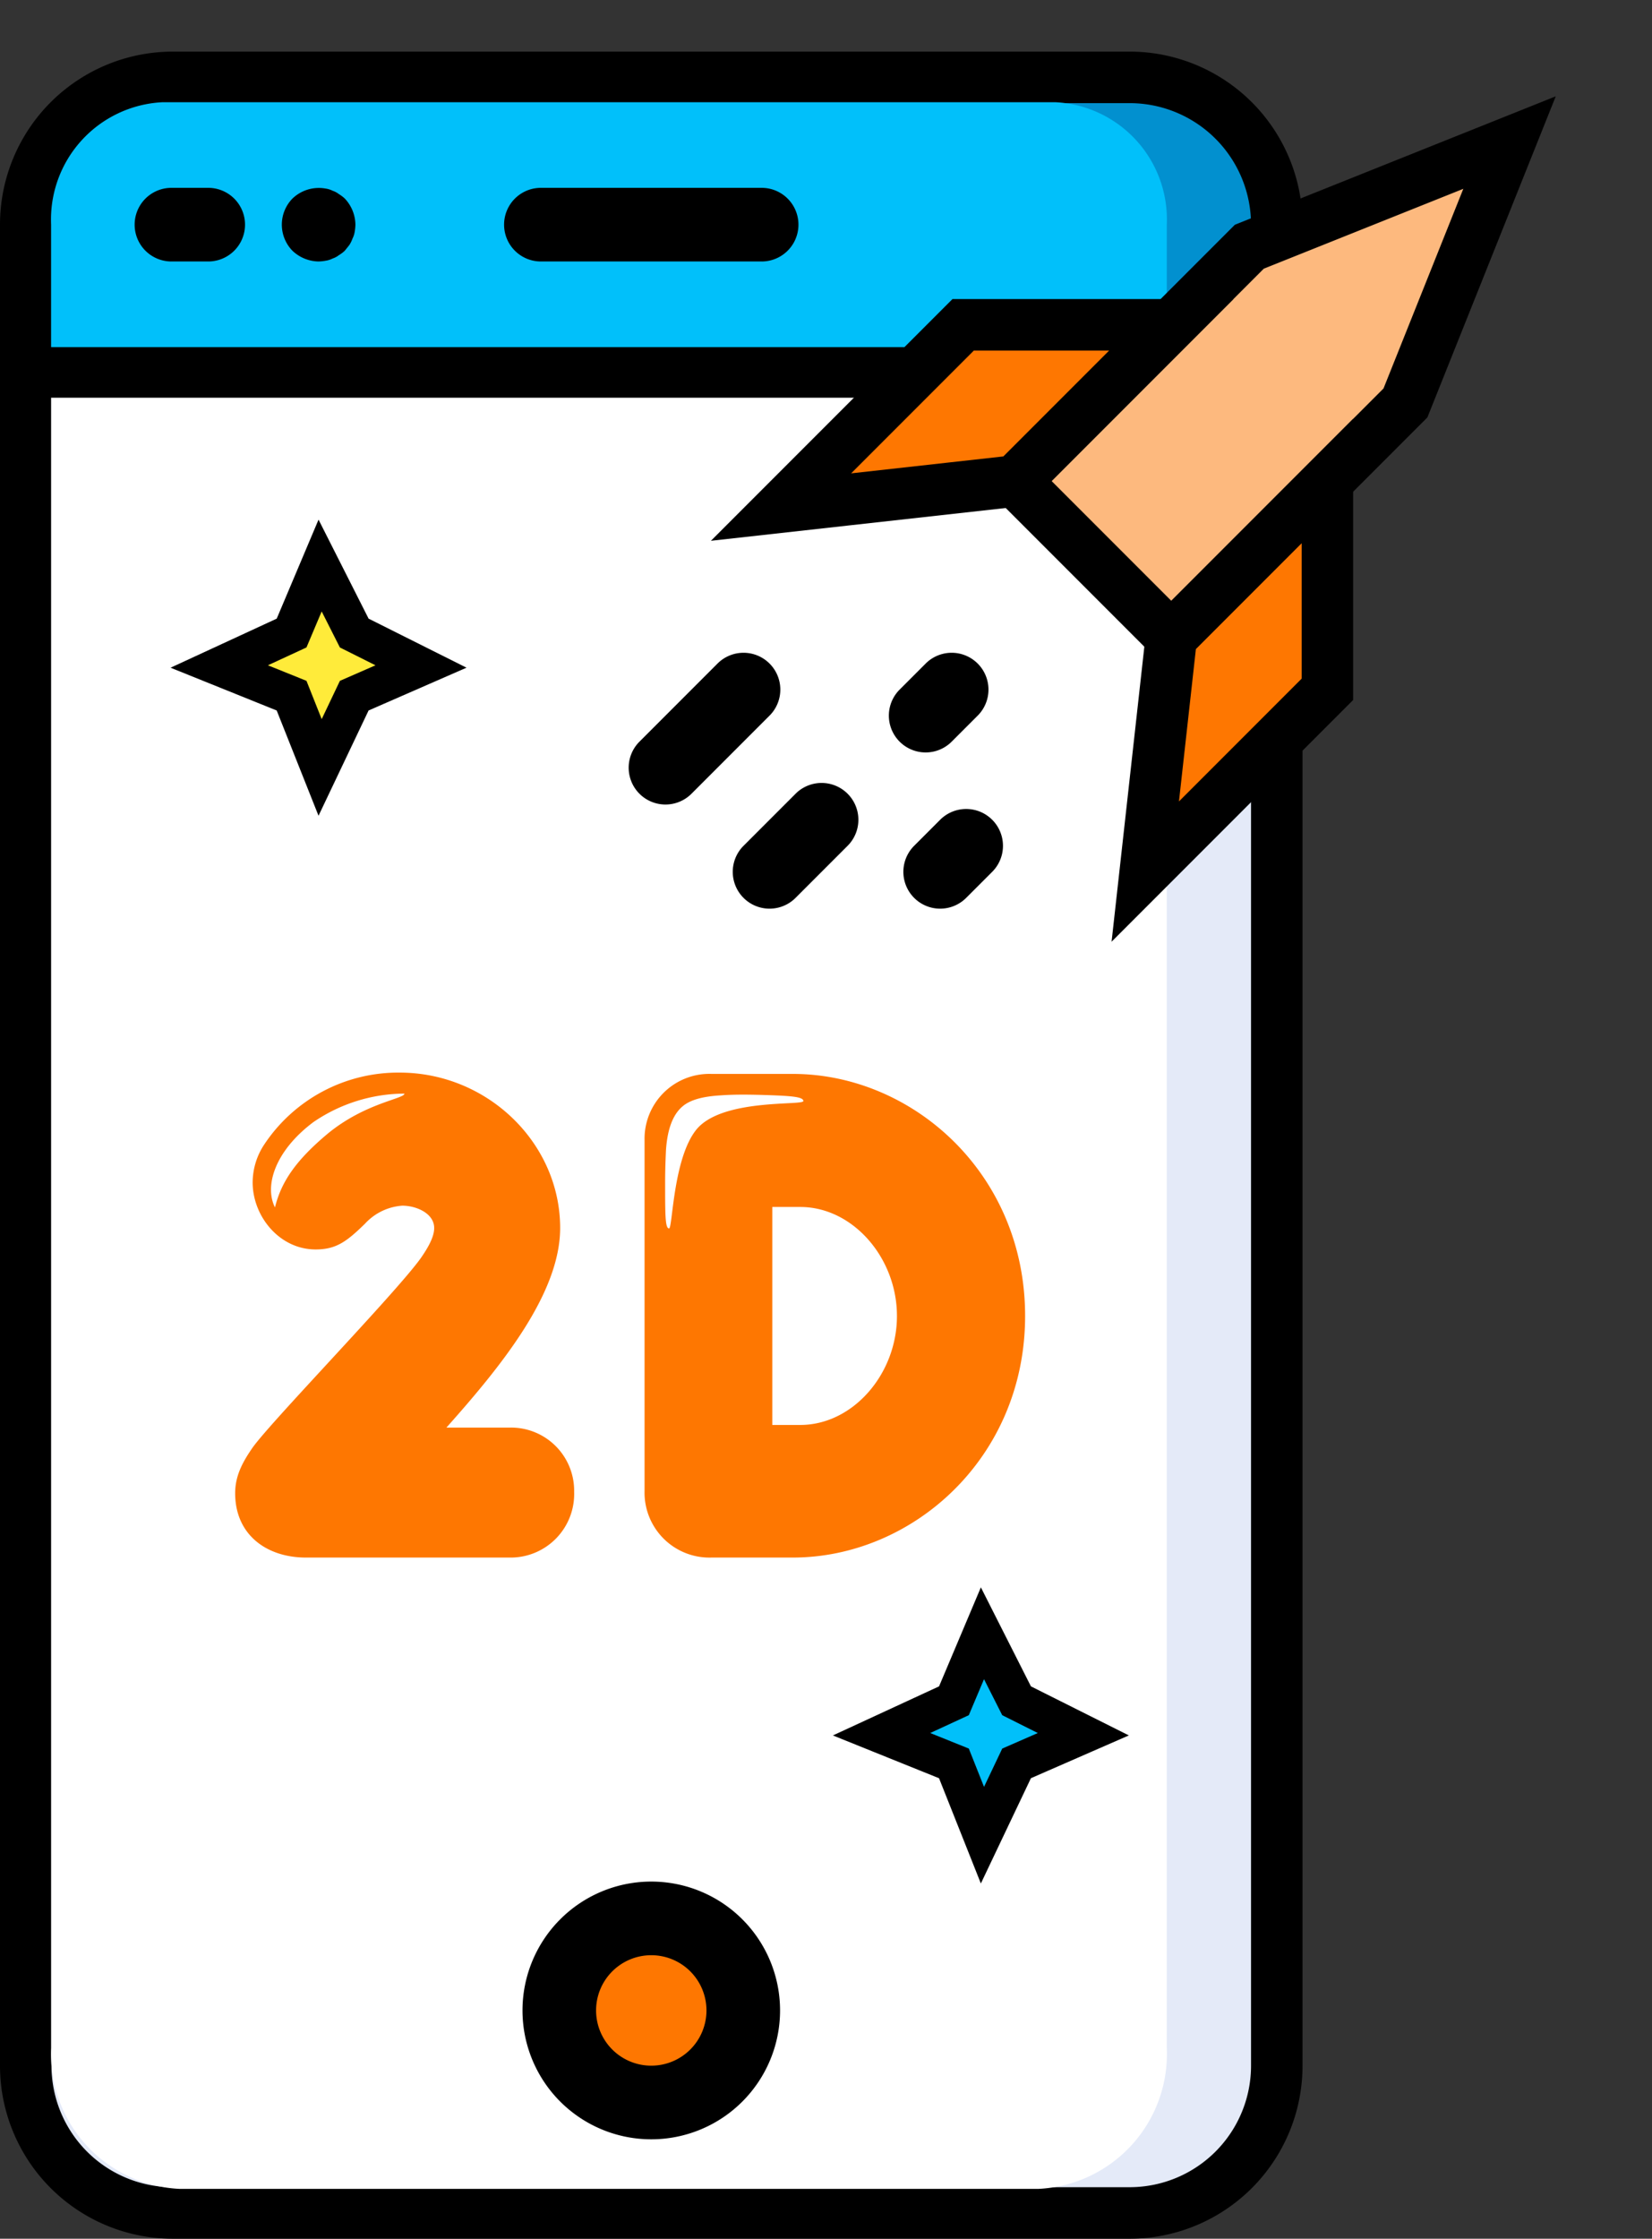
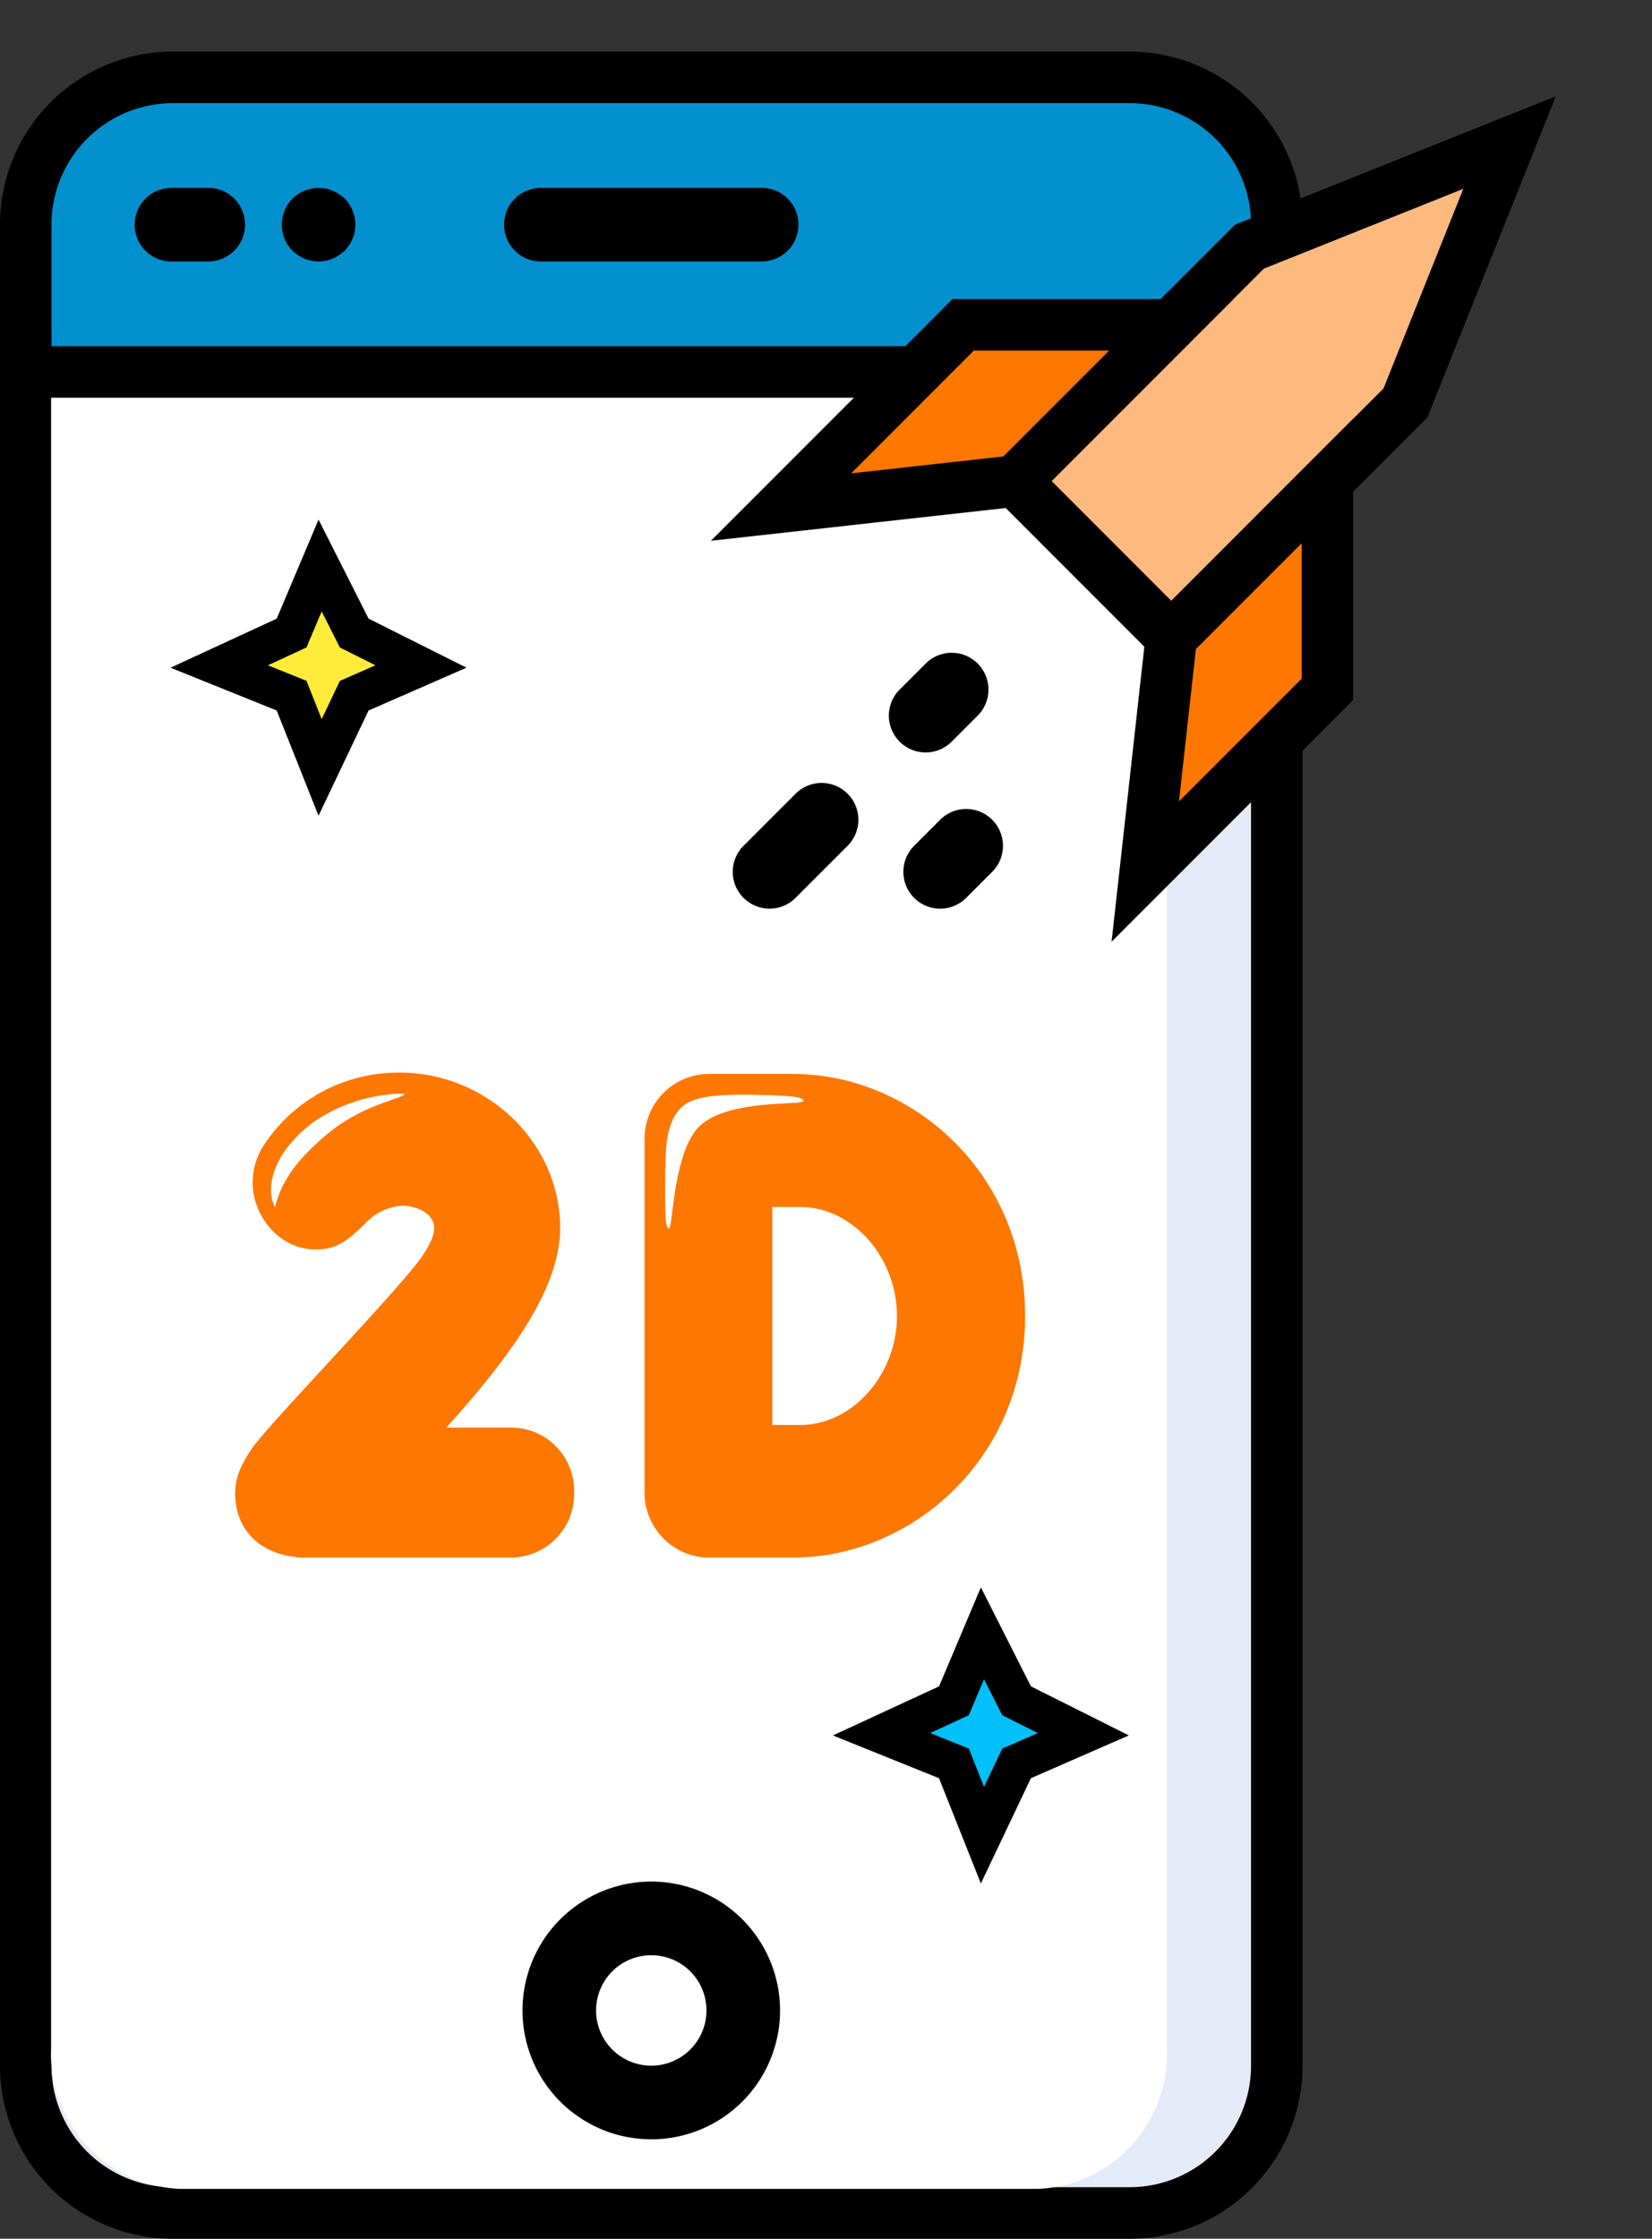
<svg xmlns="http://www.w3.org/2000/svg" width="256.663" height="347.581" viewBox="0 0 256.663 347.581">
  <rect x="0" y="0" width="256.663" height="347.581" fill="#333333" stroke="none" />
  <g id="_2D_Game_Development_2" data-name="2D Game Development 2" transform="translate(-457 -707.986)">
    <path id="Path_74013" data-name="Path 74013" d="M305.3,50.2V330.317a22.861,22.861,0,0,1-22.867,22.867H133.8a22.861,22.861,0,0,1-22.867-22.867V50.2H305.3Z" transform="translate(350.067 698.383)" fill="#e4eaf8" stroke="#000" stroke-width="8" />
    <path id="Path_74014" data-name="Path 74014" d="M284.255,50.2V320.856a20.946,20.946,0,0,1-19.922,21.849H130.843a20.947,20.947,0,0,1-19.922-21.849V50.2Z" transform="translate(354.021 705.122)" fill="#fff" />
    <path id="Path_74018" data-name="Path 74018" d="M305.3,30.4V53.267H110.933V30.4A22.861,22.861,0,0,1,133.8,7.533H282.434A22.86,22.86,0,0,1,305.3,30.4Z" transform="translate(350.067 712.467)" fill="#0290cf" stroke="#000" stroke-width="8" />
-     <path id="Path_74019" data-name="Path 74019" d="M284.258,26.545V45.557H110.919V26.545A18.226,18.226,0,0,1,128.253,7.534H266.924A18.226,18.226,0,0,1,284.258,26.545Z" transform="translate(354.021 716.321)" fill="#01c0fa" />
-     <circle id="Ellipse_293" data-name="Ellipse 293" cx="9.291" cy="9.291" r="9.291" transform="translate(548.893 1010.833)" fill="#fe7701" />
    <path id="Path_74032" data-name="Path 74032" d="M0,0,10.536,4.131,22.167,0,17.42,11.014l4.747,11.152L10.545,17.888,0,22.167,3.662,11.005Z" transform="translate(522.408 811.465) rotate(135)" fill="#ffeb3a" stroke="#000" stroke-width="6" />
    <path id="Path_74033" data-name="Path 74033" d="M0,0,10.536,4.131,22.167,0,17.42,11.014l4.747,11.152L10.545,17.888,0,22.167,3.662,11.005Z" transform="translate(625.312 977.239) rotate(135)" fill="#01c0fa" stroke="#000" stroke-width="6" />
-     <path id="Path_74024" data-name="Path 74024" d="M193.45,358.4a5.716,5.716,0,0,0-5.717,5.717v17.15a5.716,5.716,0,1,0,11.433,0v-17.15a5.716,5.716,0,0,0-5.716-5.717Z" transform="translate(693.198 420.793) rotate(45)" />
    <path id="Path_74025" data-name="Path 74025" d="M221.867,329.983V335.7a5.716,5.716,0,0,0,11.433,0v-5.716a5.716,5.716,0,1,0-11.433,0Z" transform="translate(677.265 420.792) rotate(45)" />
    <path id="Path_74026" data-name="Path 74026" d="M233.3,384.083V372.649a5.716,5.716,0,0,0-11.433,0v11.434a5.716,5.716,0,0,0,11.433,0Z" transform="translate(687.223 410.834) rotate(45)" />
    <path id="Path_74027" data-name="Path 74027" d="M284.5,329.983a5.716,5.716,0,1,0-11.433,0V335.7a5.716,5.716,0,0,0,11.433,0Z" transform="translate(643.314 408.842) rotate(45)" />
    <path id="Path_74028" data-name="Path 74028" d="M261.883,34.133h-34.3a5.716,5.716,0,1,0,0,11.433h34.3a5.716,5.716,0,0,0,0-11.433Z" transform="translate(313.451 703.017)" />
    <path id="Path_74029" data-name="Path 74029" d="M335.7,34.133h-5.716a5.716,5.716,0,1,0,0,11.433H335.7a5.716,5.716,0,0,0,0-11.433Z" transform="translate(153.651 703.017)" />
    <path id="Path_74030" data-name="Path 74030" d="M360.058,35.8a5.8,5.8,0,0,0,0,8.117,6.014,6.014,0,0,0,4.059,1.658,7.177,7.177,0,0,0,1.083-.115,3.534,3.534,0,0,0,1.089-.344,3.193,3.193,0,0,0,.971-.517,5.4,5.4,0,0,0,.916-.684c.228-.287.458-.572.687-.857a4.447,4.447,0,0,0,.514-1.03,3.538,3.538,0,0,0,.34-1.03,7.267,7.267,0,0,0,.117-1.142,6.015,6.015,0,0,0-1.658-4.059,5.421,5.421,0,0,0-.916-.687,3.191,3.191,0,0,0-.971-.517,3.458,3.458,0,0,0-1.089-.34A5.917,5.917,0,0,0,360.058,35.8Z" transform="translate(142.385 703.008)" />
    <path id="Path_74031" data-name="Path 74031" d="M246.142,426.667a20.008,20.008,0,1,0,20.009,20.008A20.009,20.009,0,0,0,246.142,426.667Zm0,28.583a8.575,8.575,0,1,1,8.575-8.575A8.575,8.575,0,0,1,246.142,455.25Z" transform="translate(312.043 573.45)" />
    <path id="Path_74015" data-name="Path 74015" d="M264.7,184.083v51.45H230.4v-51.45l17.15-40.017Z" transform="translate(618.354 453.206) rotate(45)" fill="#fdb97e" stroke="#000" stroke-width="8" />
    <path id="Path_74016" data-name="Path 74016" d="M219.133,229.4v34.3l-22.866,28.584V252.266Z" transform="translate(646.238 441.256) rotate(45)" fill="#fe7701" stroke="#000" stroke-width="8" />
    <path id="Path_74017" data-name="Path 74017" d="M304.466,252.266v40.017L281.6,263.7V229.4Z" transform="translate(626.321 421.339) rotate(45)" fill="#fe7701" stroke="#000" stroke-width="8" />
    <path id="Path_74034" data-name="Path 74034" d="M45.673-8.192h-9.99C44.042-17.57,53.352-28.919,53.352-39.18c0-13.184-11.281-24.125-24.94-24.125A24.981,24.981,0,0,0,7.345-52.092a10.712,10.712,0,0,0-1.767,5.844c0,5.233,4.145,10.4,9.786,10.4,3.194,0,4.825-1.223,7.679-4.009a8.667,8.667,0,0,1,5.776-2.786c2.243,0,4.961,1.223,4.961,3.466,0,.68-.2,1.9-1.767,4.213-1.631,2.582-9.446,11.009-15.9,18.009C11.355-11.794,6.734-6.765,5.51-5,4.015-2.824,2.86-.717,2.86,2c0,6.456,4.893,9.99,11.009,9.99h31.94A9.871,9.871,0,0,0,55.526,1.8,9.805,9.805,0,0,0,45.673-8.192ZM9.044-42.374c-1.7-3.4.068-8.834,5.98-13.252a25.223,25.223,0,0,1,14.135-4.417c0,.815-6.116,1.427-11.96,6.252C12.17-49.578,10-46.248,9.044-42.374ZM125.59-25.521c0-22.154-17.533-37.58-36.085-37.58H76.865a10.072,10.072,0,0,0-10.4,10.261v54.5a10.088,10.088,0,0,0,10.4,10.329H89.5C108.057,11.991,125.59-3.435,125.59-25.521Zm-19.911,0c0,9.038-6.864,16.921-15.018,16.921H86.311V-42.442H90.66C98.815-42.442,105.678-34.559,105.678-25.521ZM91.136-58.888c0,.748-12.844-.476-16.717,4.553-3.534,4.553-3.6,15.222-4.145,15.222-.612,0-.612-2.107-.612-7.2,0-1.835.068-3.6.136-5.029.2-2.786.883-5.3,2.582-6.728,1.359-1.155,3.6-1.563,5.912-1.7,1.9-.136,3.806-.136,6.388-.068C89.233-59.7,91.136-59.567,91.136-58.888Z" transform="translate(490.676 937.822)" fill="#fe7701" />
  </g>
</svg>